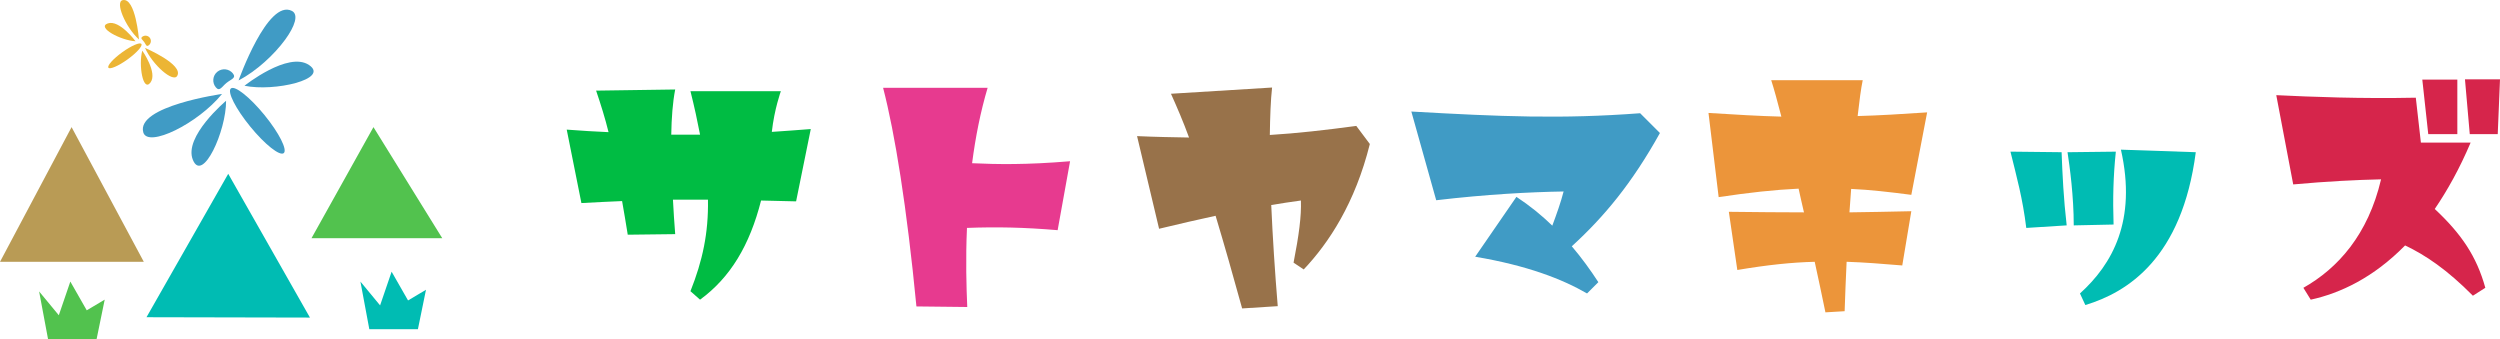
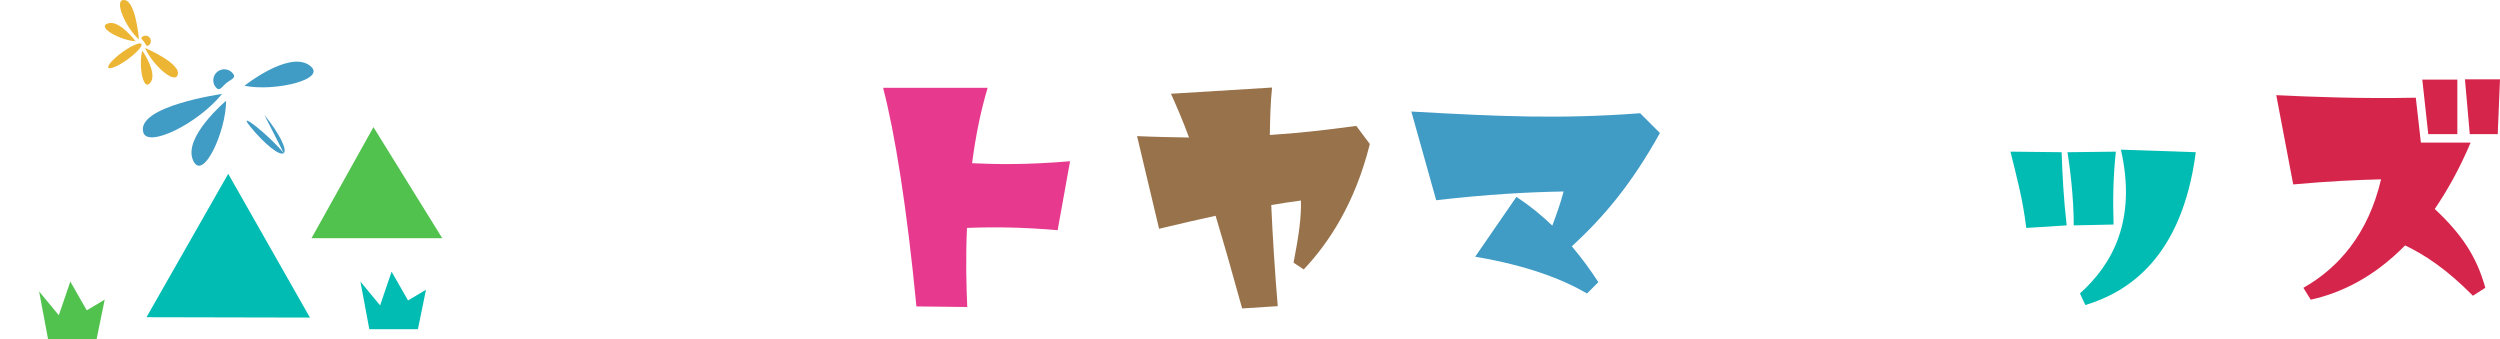
<svg xmlns="http://www.w3.org/2000/svg" id="_レイヤー_2" viewBox="0 0 140.156 19.009">
  <defs>
    <style>.cls-1{fill:#b99b55;}.cls-2{fill:#ecb534;}.cls-3{fill:#e73a8f;}.cls-4{fill:#ec953a;}.cls-5{fill:#98724a;}.cls-6{fill:#409bc5;}.cls-7{fill:#d6254b;}.cls-8{fill:#52c24e;}.cls-9{fill:#00bcb3;}.cls-10{fill:#00bc43;}</style>
  </defs>
  <g id="_レイヤー_1-2">
    <g>
      <g>
        <g>
-           <polygon class="cls-1" points="0 14.679 4.013 7.127 8.063 14.679 0 14.679" />
          <polygon class="cls-9" points="8.213 17.784 12.795 9.744 17.376 17.804 8.213 17.784" />
          <polygon class="cls-8" points="17.464 13.353 20.937 7.127 24.793 13.353 17.464 13.353" />
          <polygon class="cls-9" points="20.705 18.457 20.206 15.785 21.309 17.121 21.955 15.232 22.876 16.844 23.882 16.245 23.429 18.457 20.705 18.457" />
          <polygon class="cls-8" points="2.693 19.009 2.193 16.338 3.297 17.674 3.943 15.785 4.863 17.397 5.87 16.798 5.416 19.009 2.693 19.009" />
        </g>
        <g>
          <g>
            <path class="cls-6" d="m8.033,7.421c.252.889,3.064-.488,4.415-2.154,0,0-4.832.682-4.415,2.154Z" />
            <path class="cls-6" d="m12.675,5.65s-2.4,2.011-1.861,3.315c.54,1.304,1.871-1.612,1.861-3.315Z" />
          </g>
          <g>
-             <path class="cls-6" d="m16.367.613c.387.2.166.859-.375,1.603-.606.832-1.612,1.77-2.617,2.293,0,0,1.633-4.599,2.992-3.896Z" />
            <path class="cls-6" d="m13.706,4.807s2.449-1.951,3.619-1.162c1.17.789-1.953,1.511-3.619,1.162Z" />
          </g>
-           <path class="cls-6" d="m14.824,6.446c.818,1.001,1.303,1.958,1.083,2.138s-1.061-.487-1.878-1.488c-.818-1.001-1.303-1.958-1.083-2.138s1.061.487,1.879,1.488Z" />
+           <path class="cls-6" d="m14.824,6.446c.818,1.001,1.303,1.958,1.083,2.138s-1.061-.487-1.878-1.488s1.061.487,1.879,1.488Z" />
          <path class="cls-6" d="m13.052,4.112c.216.264-.093.323-.357.538-.264.215-.383.506-.599.242-.216-.264-.176-.653.087-.868.264-.215.653-.176.868.087Z" />
        </g>
        <g>
          <g>
            <path class="cls-2" d="m6.877.008c-.439.096.146,1.502.914,2.207,0,0-.187-2.366-.914-2.207Z" />
            <path class="cls-2" d="m7.599,2.314s-.904-1.225-1.554-1.002c-.649.223.727.956,1.554,1.002Z" />
          </g>
          <g>
            <path class="cls-2" d="m9.933,4.257c-.231.386-1.378-.616-1.802-1.569,0,0,2.184.93,1.802,1.569Z" />
            <path class="cls-2" d="m7.977,2.839s.874,1.247.456,1.792c-.418.545-.675-.993-.456-1.792Z" />
          </g>
          <path class="cls-2" d="m7.148,3.333c-.51.367-.99.574-1.07.462-.081-.112.268-.5.778-.868.51-.367.99-.574,1.07-.462.081.112-.268.5-.778.868Z" />
          <path class="cls-2" d="m8.334,2.543c-.135.097-.154-.055-.251-.189-.097-.135-.234-.201-.1-.298.135-.097.322-.066.419.068.097.135.066.322-.068.419Z" />
        </g>
      </g>
      <g>
        <g>
          <path class="cls-7" d="m136.498,11.716c.712-1.045,1.393-2.265,2.011-3.721h-2.788l-.285-2.518c-3.088.064-5.859-.047-7.823-.142l.95,5.004c1.916-.174,3.516-.254,4.925-.285-.728,3.104-2.422,4.989-4.355,6.081l.412.665c1.663-.364,3.516-1.235,5.29-3.041,1.14.539,2.359,1.362,3.801,2.819l.697-.444c-.491-1.773-1.346-3.025-2.834-4.418Z" />
          <polygon class="cls-7" points="137.764 7.52 137.764 4.463 135.8 4.463 136.134 7.52 137.764 7.52" />
          <polygon class="cls-7" points="138.192 4.448 138.461 7.52 140.029 7.52 140.156 4.448 138.192 4.448" />
        </g>
        <g>
          <path class="cls-9" d="m112.711,8.502c.349,1.425.681,2.597.887,4.276l2.265-.143c-.174-1.504-.238-2.85-.285-4.102l-2.866-.032Z" />
          <path class="cls-9" d="m118.618,8.502l-2.708.032c.127.823.349,2.47.349,4.102l2.233-.048c-.048-1.441-.016-2.724.127-4.086Z" />
          <path class="cls-9" d="m118.904,8.391c.902,3.991-.491,6.43-2.296,8.061l.301.649c2.359-.712,5.416-2.613,6.192-8.568l-4.197-.143Z" />
        </g>
-         <path class="cls-4" d="m107.153,10.924l.887-4.624c-1.425.095-2.692.174-3.896.206.095-.855.19-1.552.285-2.011h-5.131c.159.491.349,1.188.57,2.043-1.251-.032-2.565-.111-4.086-.206l.57,4.719c1.695-.254,3.12-.412,4.482-.475.095.427.19.871.301,1.33-1.283,0-2.613-.015-4.212-.032l.475,3.262c1.694-.285,3.056-.428,4.339-.459.206.95.411,1.9.601,2.834l1.077-.064c.032-.902.064-1.837.111-2.771.982.032,1.98.111,3.12.206l.507-3.041c-1.299.032-2.423.048-3.468.064.032-.459.064-.887.095-1.314,1.061.047,2.154.174,3.373.332Z" />
        <path class="cls-6" d="m93.059,7.457l-1.109-1.109c-4.402.332-7.807.19-12.827-.095l1.394,4.973c2.834-.333,5.242-.459,7.142-.491-.159.618-.38,1.236-.633,1.916-.602-.586-1.267-1.125-2.012-1.615l-2.312,3.357c2.914.491,4.878,1.251,6.271,2.059l.634-.633c-.444-.681-.934-1.362-1.489-2.011,1.821-1.663,3.373-3.532,4.941-6.35Z" />
        <path class="cls-5" d="m76.035,7.06c-1.773.238-3.31.412-4.846.507.016-1.029.047-1.948.127-2.66l-5.669.349c.348.775.696,1.583,1.013,2.454-.902-.016-1.869-.032-2.914-.079l1.235,5.194c1.188-.285,2.217-.523,3.168-.728.491,1.631.982,3.357,1.488,5.194l1.996-.127c-.158-1.917-.285-3.865-.364-5.67.554-.095,1.093-.174,1.663-.253.032.871-.111,1.948-.412,3.484l.57.38c1.41-1.489,2.882-3.722,3.706-7.032l-.76-1.014Z" />
        <path class="cls-3" d="m54.498,9.151c.19-1.473.475-2.898.871-4.229h-5.86c.665,2.566,1.33,6.684,1.868,12.257l2.85.032c-.047-1.093-.095-2.676-.016-4.434,1.662-.063,3.199-.032,5.083.127l.697-3.865c-2.455.206-4.102.175-5.496.111Z" />
-         <path class="cls-10" d="m43.27,7.393c.143-1.283.507-2.281.507-2.281h-5.068c.222.887.396,1.695.538,2.439h-1.615c.016-.934.079-1.806.221-2.534l-4.434.064c.269.792.507,1.552.697,2.328-.744-.032-1.521-.079-2.344-.142l.823,4.117c.808-.047,1.568-.079,2.281-.111.111.602.206,1.22.317,1.885l2.66-.032c-.047-.633-.095-1.283-.126-1.932h1.963c.032,1.869-.301,3.421-.982,5.131l.538.475c1.695-1.235,2.787-3.056,3.421-5.558.617.015,1.267.031,1.964.047l.823-4.054c-.776.064-1.505.111-2.186.159Z" />
      </g>
    </g>
  </g>
</svg>